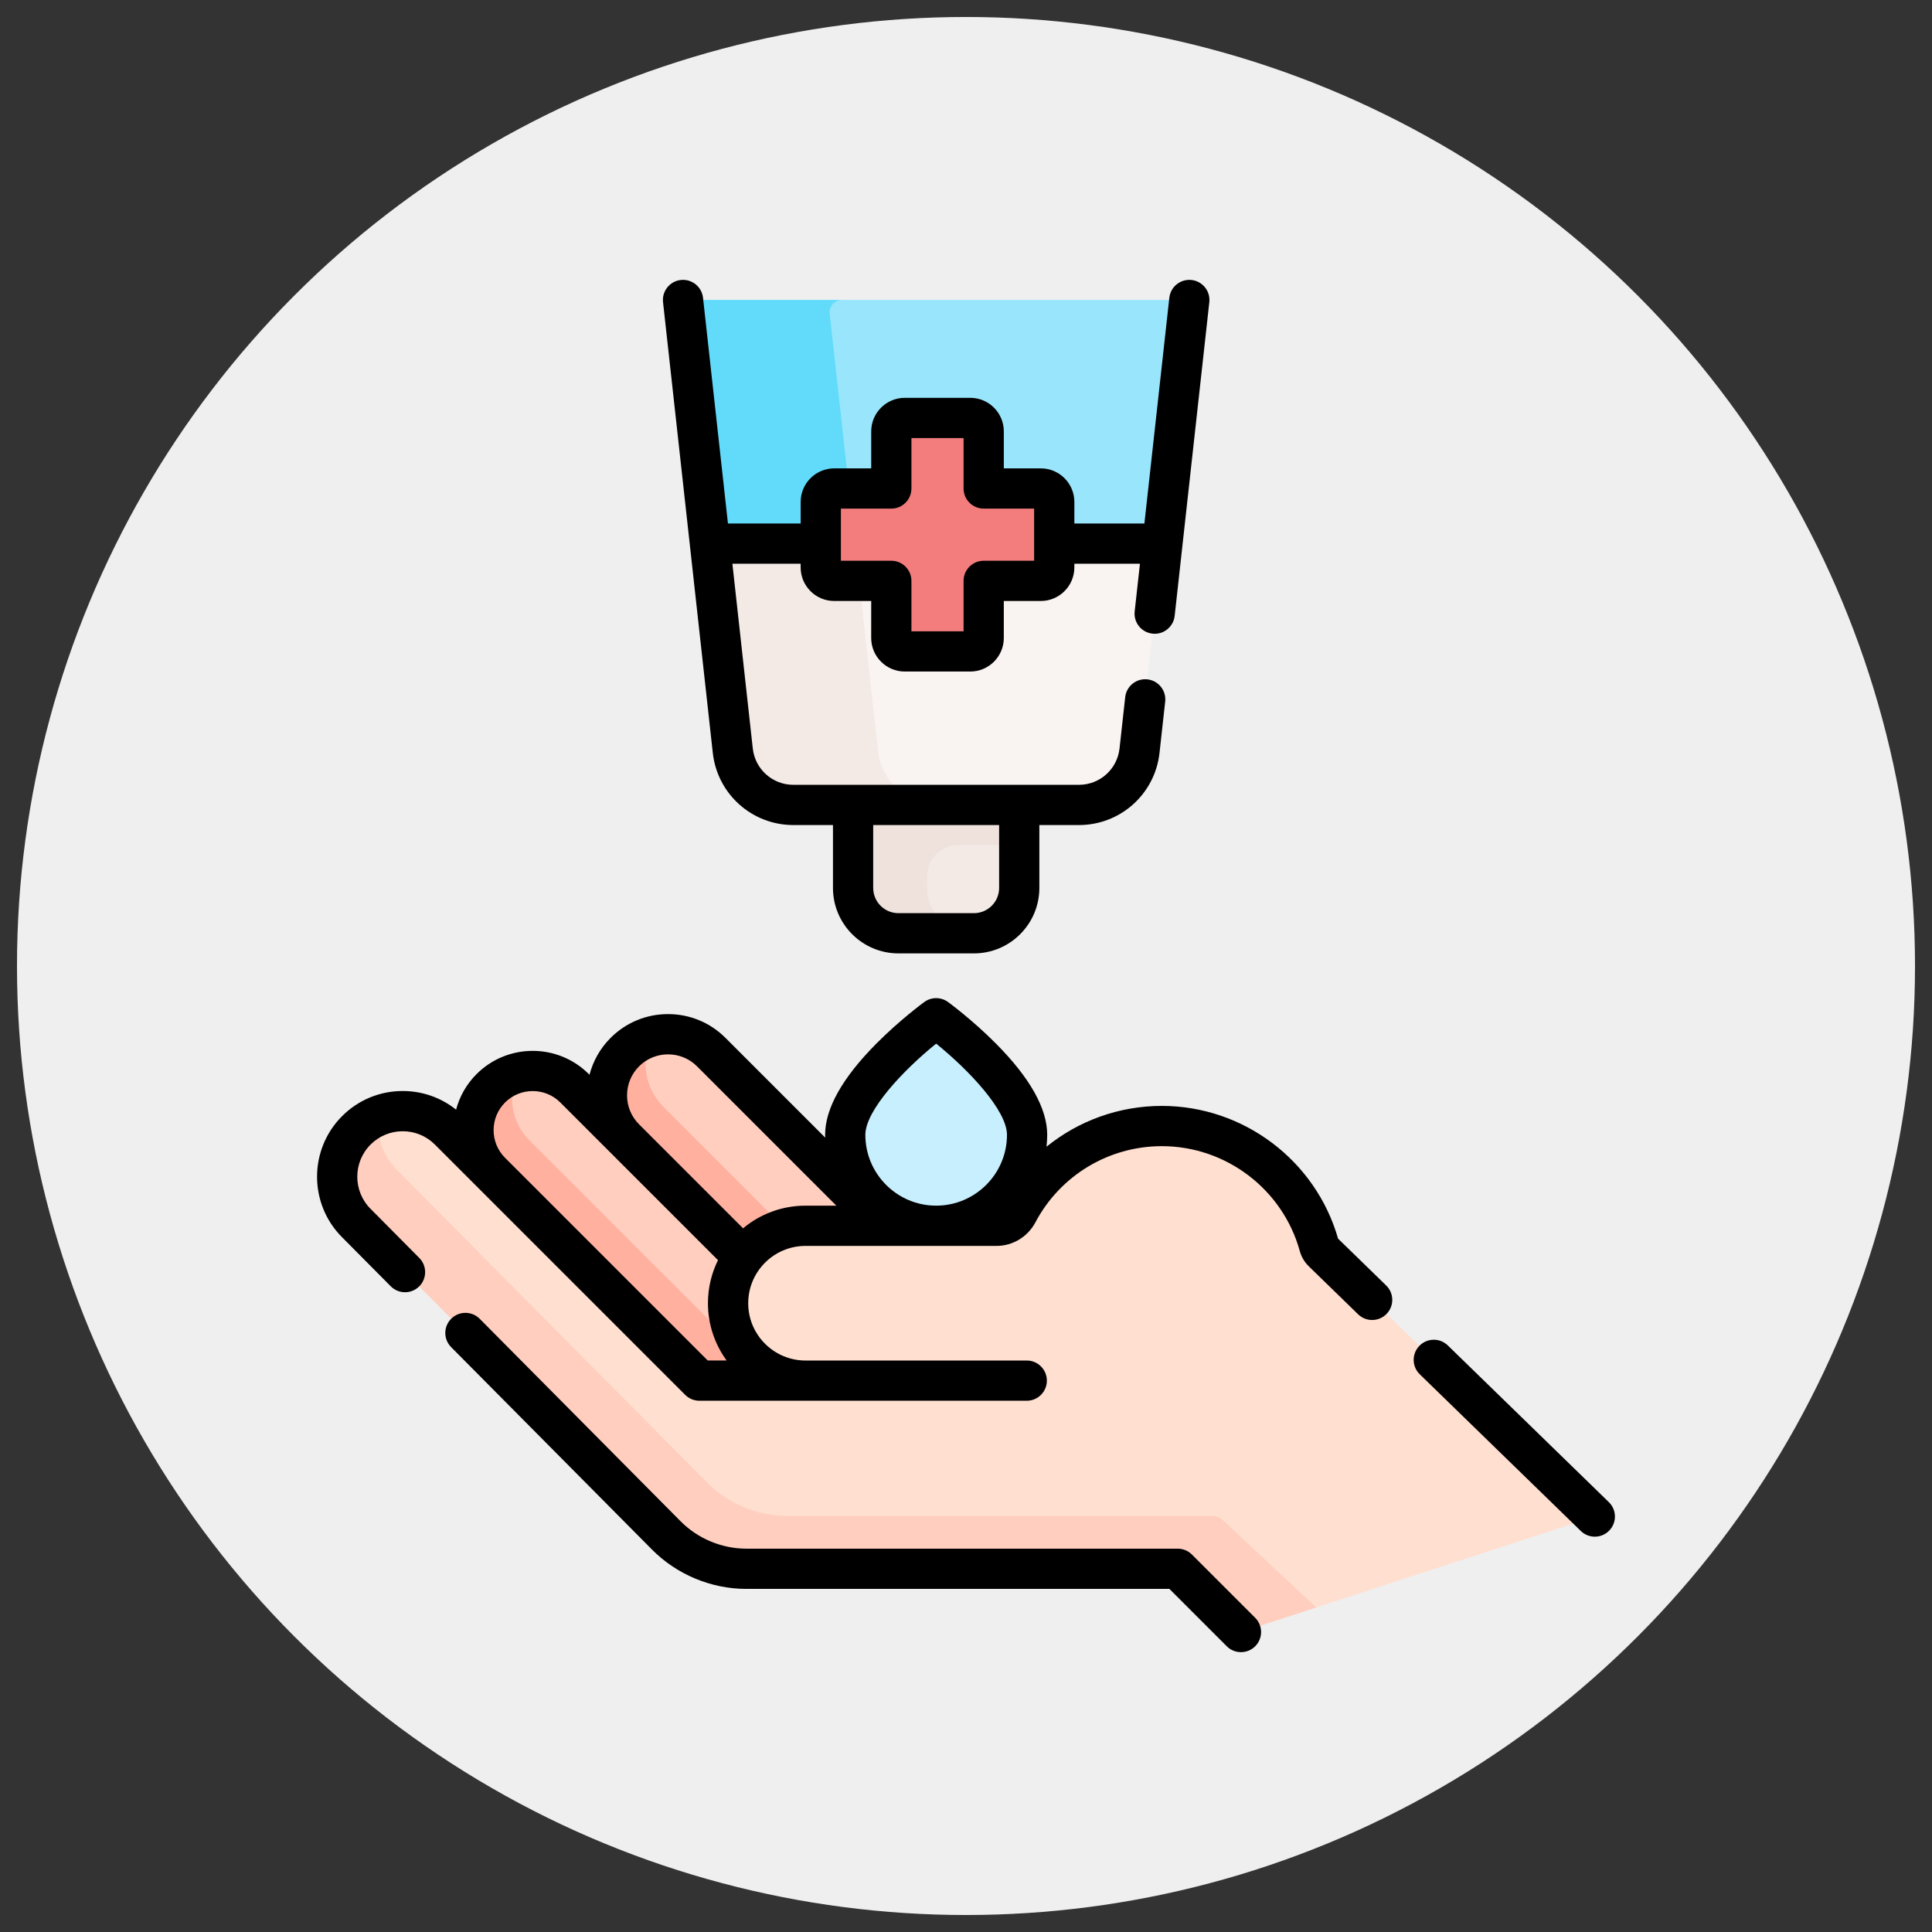
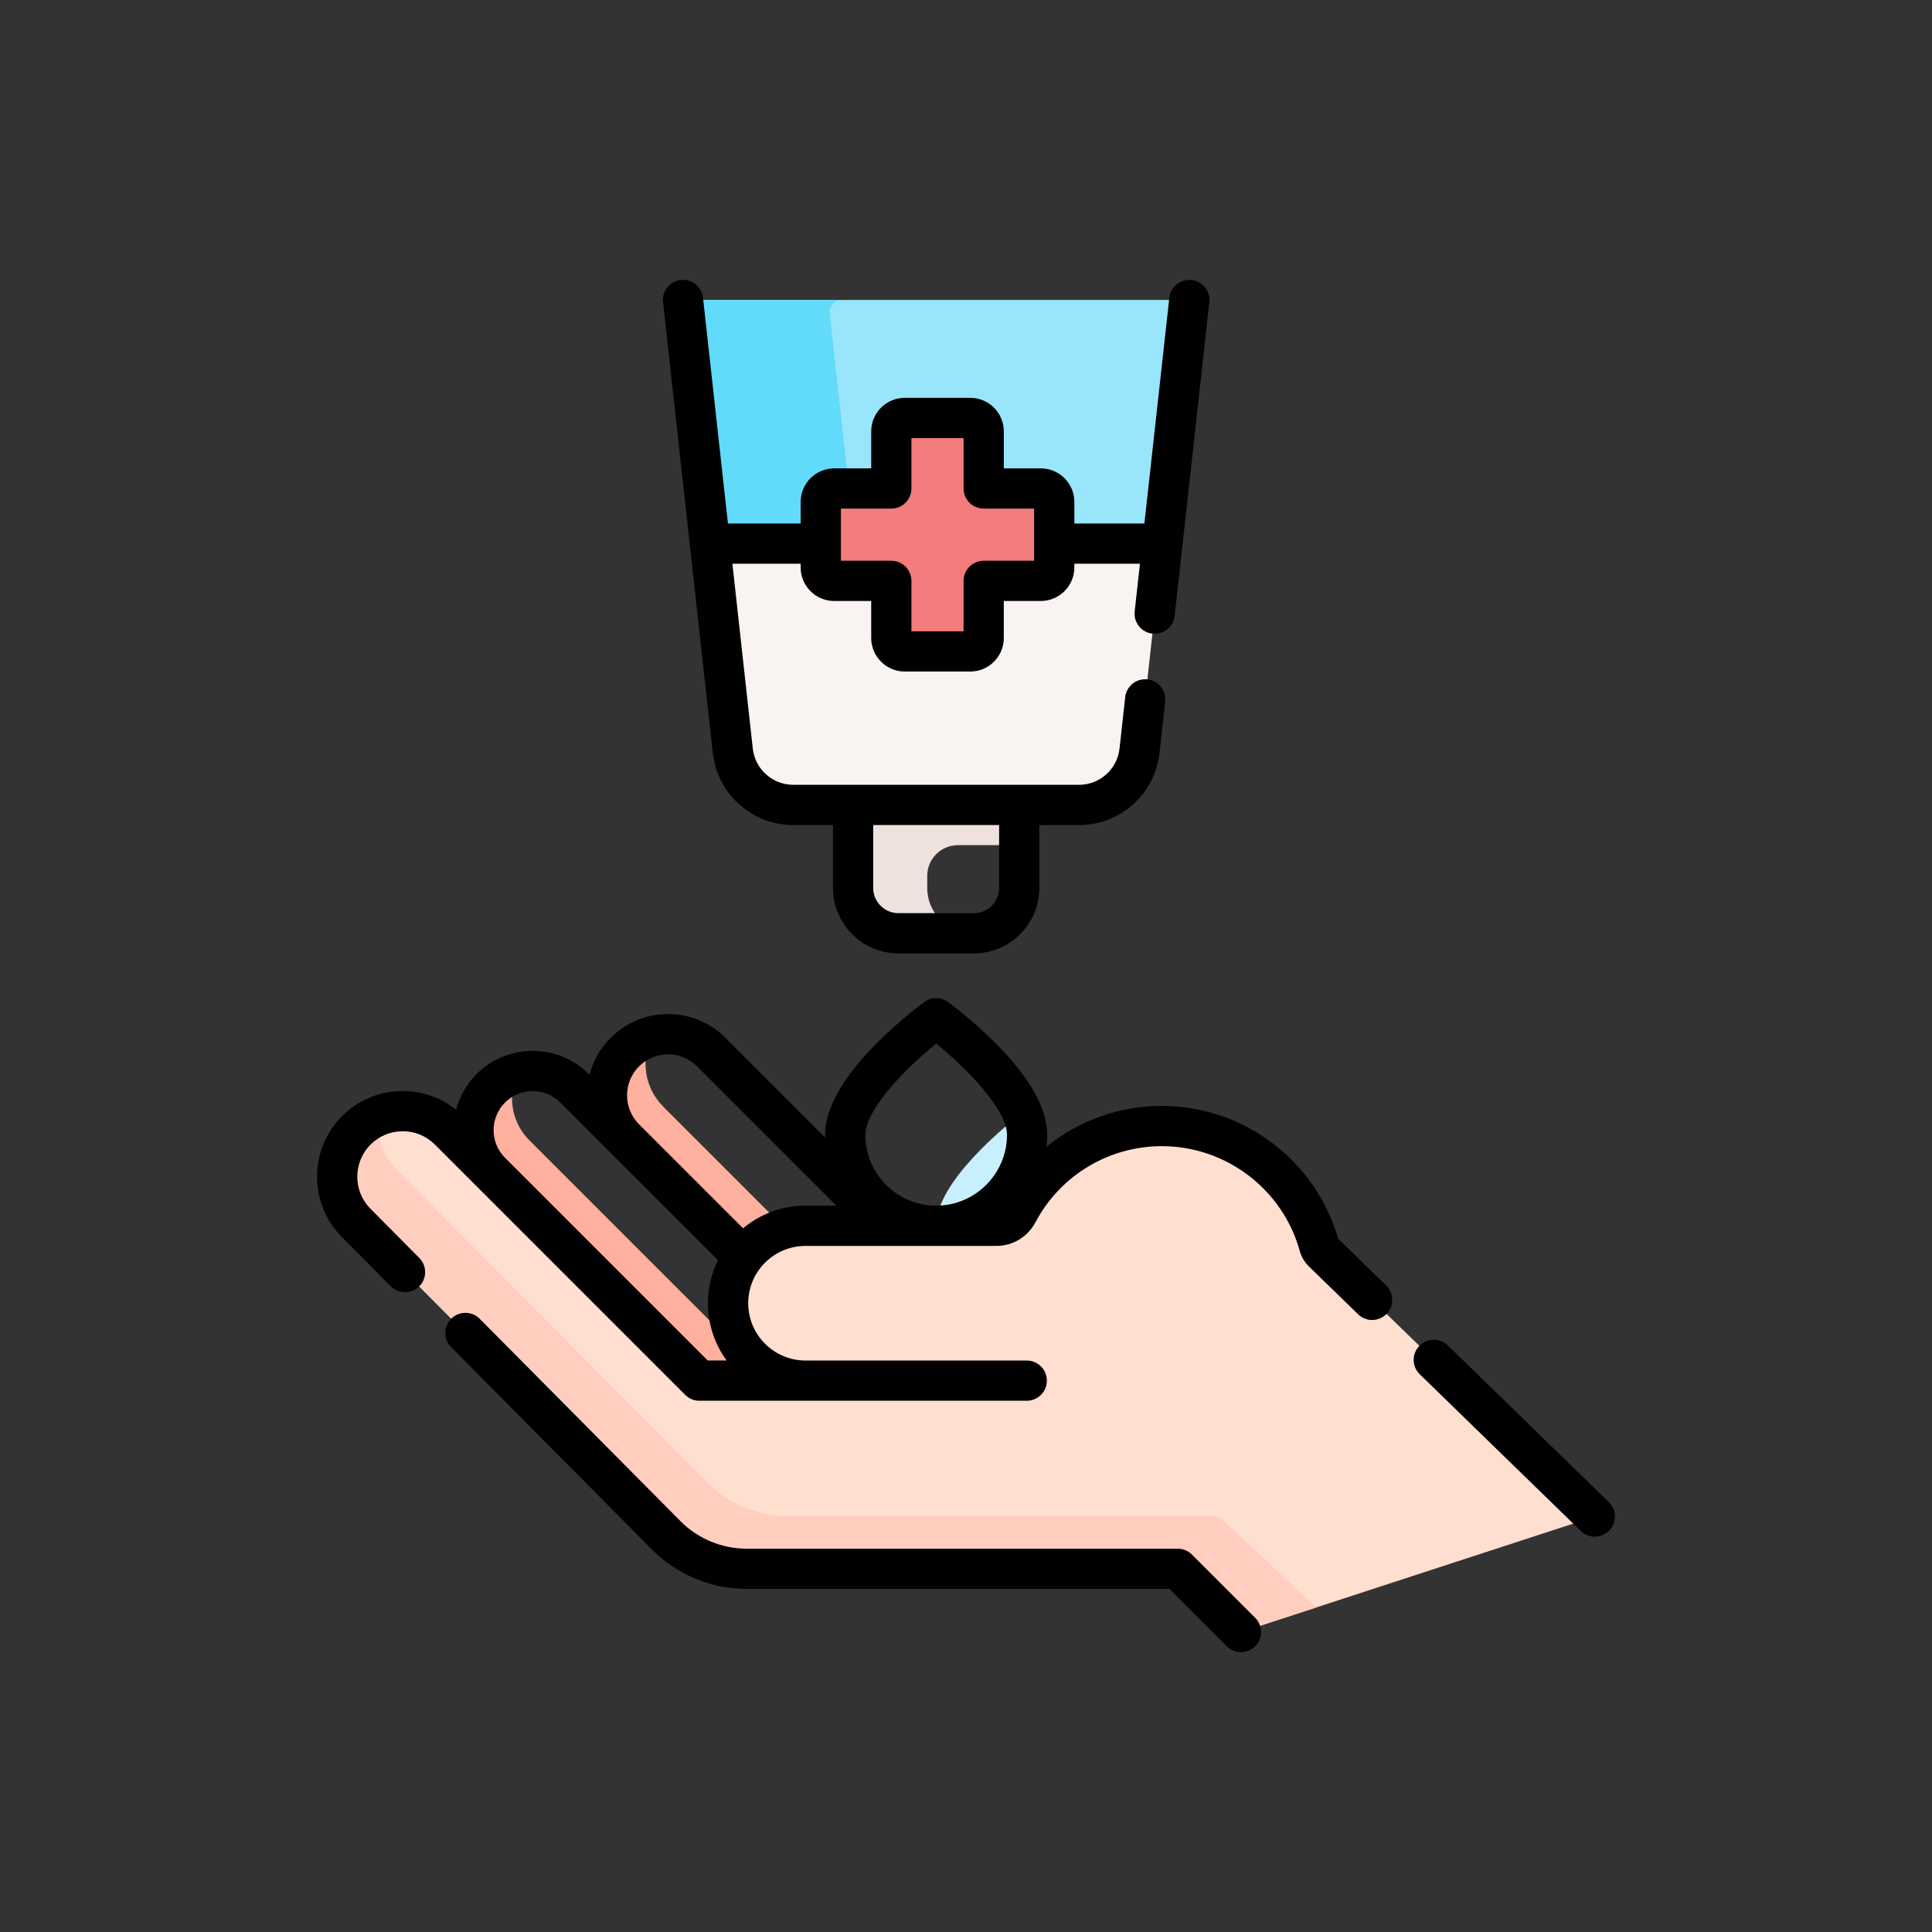
<svg xmlns="http://www.w3.org/2000/svg" version="1.1" id="Layer_1" x="0px" y="0px" width="300px" height="300px" viewBox="0 0 300 300" enable-background="new 0 0 300 300" xml:space="preserve">
  <rect x="0" y="0" width="300" height="300" fill="#333333" stroke="none" />
  <g>
-     <circle fill="#EFEFF0" cx="150" cy="150" r="147.362" />
-   </g>
+     </g>
  <g>
    <g>
-       <path fill="#F3EAE6" d="M158.267,118.742h-25.8v19.141c0,3.885,3.151,7.036,7.038,7.036h11.725c3.886,0,7.037-3.151,7.037-7.036    V118.742z" />
      <g id="XMLID_562_">
        <g>
          <path fill="#EFE2DD" d="M158.267,131.236v-12.494h-14.287h-3.172h-8.34v19.139c0,3.886,3.15,7.038,7.038,7.038h11.511      c-3.887,0-7.036-3.151-7.036-7.038v-1.876c0-2.634,2.133-4.77,4.768-4.77H158.267z" />
          <path fill="#F9F3F1" d="M176.736,72.305h-55.54l-10.96,12.107l3.553,32.155c0.529,4.793,4.577,8.422,9.4,8.422h44.354      c4.822,0,8.871-3.629,9.399-8.422l3.554-32.155L176.736,72.305z" />
-           <path fill="#F3EAE6" d="M136.332,116.569l-3.553-32.157l10.96-12.107h-22.542l-10.96,12.107l3.553,32.157      c0.529,4.793,4.577,8.42,9.4,8.42h22.542C140.909,124.989,136.861,121.362,136.332,116.569L136.332,116.569z" />
          <path fill="#99E6FC" d="M184.438,48.717l-3.94,35.695h-70.26l-3.941-35.695c-0.126-1.141,0.768-2.138,1.914-2.138h74.315      C183.671,46.578,184.563,47.575,184.438,48.717z" />
        </g>
      </g>
      <path fill="#62DBFB" d="M130.752,46.578H108.21c-1.146,0-2.04,0.997-1.914,2.138l3.941,35.695h22.542l-3.941-35.695    C128.712,47.575,129.605,46.578,130.752,46.578z" />
      <g>
-         <path fill="#FFCEBF" d="M108.604,214.382l-32.389-32.389c-3.592-3.592-3.592-9.415,0-13.007c3.59-3.59,9.413-3.59,13.004,0     l25.667,25.667l27.309,24.135l-12.144,11.163L108.604,214.382z" />
-         <path fill="#FFCEBF" d="M137.411,190.338l-26.967-26.967c-3.706-3.706-9.715-3.706-13.421,0s-3.706,9.715,0,13.42l18.401,18.4     l29.207,27.061l9.957-12.403L137.411,190.338z" />
        <path fill="#FFB09E" d="M114.584,209.448l-32.391-32.389c-2.83-2.831-3.416-7.054-1.784-10.473     c-1.535,0.397-2.993,1.199-4.194,2.4c-3.592,3.592-3.592,9.415,0,13.007l32.389,32.389l21.447,15.569l5.638-5.183     L114.584,209.448z" />
        <path fill="#FFB09E" d="M121.404,190.258l-18.401-18.399c-2.955-2.956-3.541-7.381-1.784-10.931     c-1.534,0.422-2.99,1.237-4.196,2.443c-3.706,3.706-3.706,9.715,0,13.42l18.401,18.4l29.207,27.061l4.821-6.007L121.404,190.258z     " />
        <g id="XMLID_564_">
          <g>
            <path fill="#FFDFCF" d="M125.076,214.381c-3.319,0-6.327-1.346-8.5-3.52c-2.236-2.229-3.593-5.338-3.521-8.762       c0.139-6.578,5.684-11.762,12.262-11.762h29.404c1.382,0,2.645-0.775,3.294-1.999c4.252-8.026,12.686-13.489,22.398-13.489       c11.648,0,21.465,7.861,24.422,18.57c0.104,0.365,0.295,0.703,0.566,0.966l40.833,39.737c0.639,0.623,0.389,1.701-0.459,1.977       l-52.389,17.096c-0.424,0.14-0.891,0.027-1.206-0.287l-8.373-8.375c-0.598-0.595-1.408-0.933-2.253-0.933h-65.659       c-4.669,0-9.142-1.864-12.428-5.178l-48.132-48.506c-3.93-3.931-3.977-10.272-0.138-14.26       c3.959-4.114,10.665-4.017,14.703,0.021l38.703,38.703H125.076z" />
          </g>
        </g>
-         <path fill="#C8EFFE" d="M159.486,176.217c0,7.8-6.322,14.121-14.12,14.121c-7.798,0-14.119-6.322-14.119-14.121     c0-6.732,10.527-15.335,13.402-17.559c0.424-0.328,1.012-0.328,1.436,0C148.959,160.882,159.486,169.485,159.486,176.217z" />
+         <path fill="#C8EFFE" d="M159.486,176.217c0,7.8-6.322,14.121-14.12,14.121c0-6.732,10.527-15.335,13.402-17.559c0.424-0.328,1.012-0.328,1.436,0C148.959,160.882,159.486,169.485,159.486,176.217z" />
        <path fill="#F37C7C" d="M161.614,75.852h-8.866v-8.866c0-1.153-0.936-2.088-2.088-2.088h-10.17c-1.153,0-2.087,0.935-2.087,2.088     v8.866h-8.867c-1.152,0-2.086,0.935-2.086,2.088v10.17c0,1.152,0.934,2.087,2.086,2.087h8.867v8.867     c0,1.152,0.935,2.086,2.087,2.086h10.17c1.152,0,2.088-0.934,2.088-2.086v-8.867h8.866c1.152,0,2.088-0.935,2.088-2.087V77.94     C163.702,76.787,162.767,75.852,161.614,75.852z" />
      </g>
      <g>
        <path fill="#FFCEBF" d="M189.793,235.979c-0.375-0.376-0.884-0.587-1.414-0.587h-66.149c-4.668,0-9.142-1.867-12.428-5.177     l-48.132-48.507c-2.296-2.298-3.261-5.424-2.904-8.417c-1.312,0.505-2.535,1.293-3.566,2.366     c-3.838,3.987-3.792,10.329,0.138,14.26l48.134,48.506c3.285,3.313,7.758,5.178,12.427,5.178h65.659     c0.845,0,1.655,0.338,2.253,0.933l8.373,8.375c0.315,0.314,0.782,0.427,1.206,0.287l11.006-3.592L189.793,235.979z" />
      </g>
    </g>
    <g>
      <path d="M249.821,233.252l-25.005-24.333c-1.235-1.203-3.212-1.176-4.415,0.062c-1.203,1.236-1.177,3.213,0.06,4.416l25.005,24.33    c0.607,0.593,1.393,0.887,2.178,0.887c0.813,0,1.625-0.317,2.237-0.945C251.084,236.432,251.058,234.455,249.821,233.252z" />
      <path d="M207.777,192.338c-3.478-12.149-14.692-20.613-27.362-20.613c-6.651,0-12.934,2.301-17.912,6.336    c0.065-0.607,0.107-1.22,0.107-1.844c0-4.088-2.681-8.857-7.969-14.178c-3.661-3.684-7.281-6.337-7.434-6.448    c-1.097-0.802-2.586-0.802-3.682,0c-0.153,0.111-3.772,2.765-7.435,6.448c-5.287,5.32-7.967,10.09-7.967,14.178    c0,0.146,0.01,0.288,0.013,0.43l-15.485-15.484c-2.381-2.383-5.549-3.694-8.918-3.694s-6.537,1.312-8.92,3.694    c-1.642,1.642-2.732,3.627-3.277,5.725l-0.109-0.107c-4.804-4.804-12.62-4.804-17.422,0c-1.587,1.585-2.646,3.499-3.184,5.526    c-2.347-1.876-5.238-2.896-8.287-2.896c-3.553,0-6.894,1.384-9.409,3.896c-5.187,5.188-5.187,13.632-0.009,18.81l7.558,7.617    c1.215,1.226,3.193,1.233,4.417,0.019c1.225-1.215,1.232-3.193,0.018-4.417l-7.565-7.626c-2.753-2.752-2.753-7.231,0-9.985    c1.333-1.332,3.105-2.067,4.992-2.067s3.659,0.735,4.992,2.068l6.477,6.477c0.001,0,0.001,0,0.001,0l6.235,6.236l26.155,26.155    c0.585,0.584,1.379,0.913,2.208,0.913h50.829c1.725,0,3.123-1.397,3.123-3.123s-1.398-3.123-3.123-3.123h-34.355    c-4.906,0-8.897-3.993-8.897-8.898c0-4.906,3.991-8.899,8.897-8.899h29.644c2.538,0,4.858-1.403,6.056-3.661    c3.866-7.296,11.392-11.828,19.64-11.828c9.957,0,18.761,6.694,21.412,16.28c0.252,0.913,0.737,1.736,1.398,2.374l7.66,7.454    c1.236,1.203,3.214,1.177,4.417-0.06c1.205-1.237,1.177-3.214-0.06-4.417L207.777,192.338z M145.366,162.056    c5.064,4.086,10.997,10.365,10.997,14.161c0,6.059-4.925,10.988-10.981,10.997h-0.031c-6.055-0.009-10.98-4.938-10.98-10.997    C134.371,172.421,140.305,166.142,145.366,162.056z M109.897,211.259L82.7,184.06l-4.278-4.276c-2.368-2.367-2.368-6.22,0-8.588    c2.368-2.367,6.22-2.369,8.588,0l24.48,24.479c-0.997,2.018-1.56,4.286-1.56,6.686c0,3.323,1.079,6.397,2.901,8.897    L109.897,211.259L109.897,211.259z M115.383,190.734l-16.15-16.15c-1.203-1.203-1.865-2.802-1.865-4.503    c0-1.699,0.662-3.298,1.865-4.5c2.482-2.483,6.521-2.484,9.003,0l21.634,21.634h-4.793    C121.393,187.214,118.011,188.537,115.383,190.734L115.383,190.734z" />
      <path d="M185.084,241.39c-0.587-0.584-1.381-0.913-2.209-0.913h-66.979c-3.808,0-7.528-1.55-10.21-4.252l-31.198-31.442    c-1.215-1.226-3.193-1.232-4.417-0.018c-1.226,1.217-1.233,3.193-0.018,4.417l31.198,31.443c3.847,3.876,9.184,6.099,14.646,6.099    h65.684l8.908,8.908c0.608,0.61,1.409,0.912,2.208,0.912c0.798,0,1.599-0.302,2.209-0.912c1.219-1.222,1.219-3.198,0-4.419    L185.084,241.39z" />
      <path d="M110.683,116.912c0.705,6.384,6.082,11.201,12.507,11.201h6.153v9.768c0,5.604,4.558,10.161,10.161,10.161h11.725    c5.602,0,10.161-4.558,10.161-10.161v-9.768h6.153c6.425,0,11.8-4.817,12.505-11.201l0.882-7.972    c0.189-1.714-1.047-3.258-2.762-3.448c-1.711-0.187-3.258,1.047-3.448,2.762l-0.88,7.972c-0.355,3.215-3.063,5.639-6.297,5.639    H123.19c-3.235,0-5.942-2.424-6.297-5.639l-3.168-28.691h10.6v0.577c0,2.873,2.338,5.209,5.211,5.209h5.743v5.743    c0,2.873,2.338,5.211,5.211,5.211h10.17c2.874,0,5.211-2.337,5.211-5.211v-5.743h5.743c2.873,0,5.211-2.337,5.211-5.209v-0.577    h10.186l-0.82,7.409c-0.189,1.714,1.048,3.258,2.763,3.448c0.116,0.012,0.232,0.019,0.348,0.019c1.571,0,2.924-1.184,3.1-2.781    l5.38-48.708c0.19-1.714-1.047-3.258-2.762-3.448c-1.711-0.184-3.258,1.047-3.447,2.762l-3.872,35.052h-10.874V77.94    c0-2.873-2.338-5.211-5.211-5.211h-5.743v-5.743c0-2.873-2.337-5.211-5.211-5.211h-10.17c-2.873,0-5.211,2.338-5.211,5.211v5.743    h-5.743c-2.873,0-5.211,2.336-5.211,5.211v3.349h-11.291l-3.872-35.052c-0.188-1.714-1.732-2.947-3.448-2.762    c-1.714,0.189-2.95,1.733-2.76,3.448L110.683,116.912z M155.144,137.881c0,2.159-1.756,3.915-3.914,3.915h-11.725    c-2.157,0-3.915-1.756-3.915-3.915v-9.768h19.554V137.881L155.144,137.881z M130.573,78.975h7.829    c1.725,0,3.123-1.397,3.123-3.124v-7.829h8.099v7.829c0,1.726,1.399,3.124,3.124,3.124h7.83v8.099h-7.83    c-1.725,0-3.124,1.399-3.124,3.124v7.831h-8.099v-7.831c0-1.725-1.398-3.124-3.123-3.124h-7.829V78.975z" />
    </g>
  </g>
</svg>